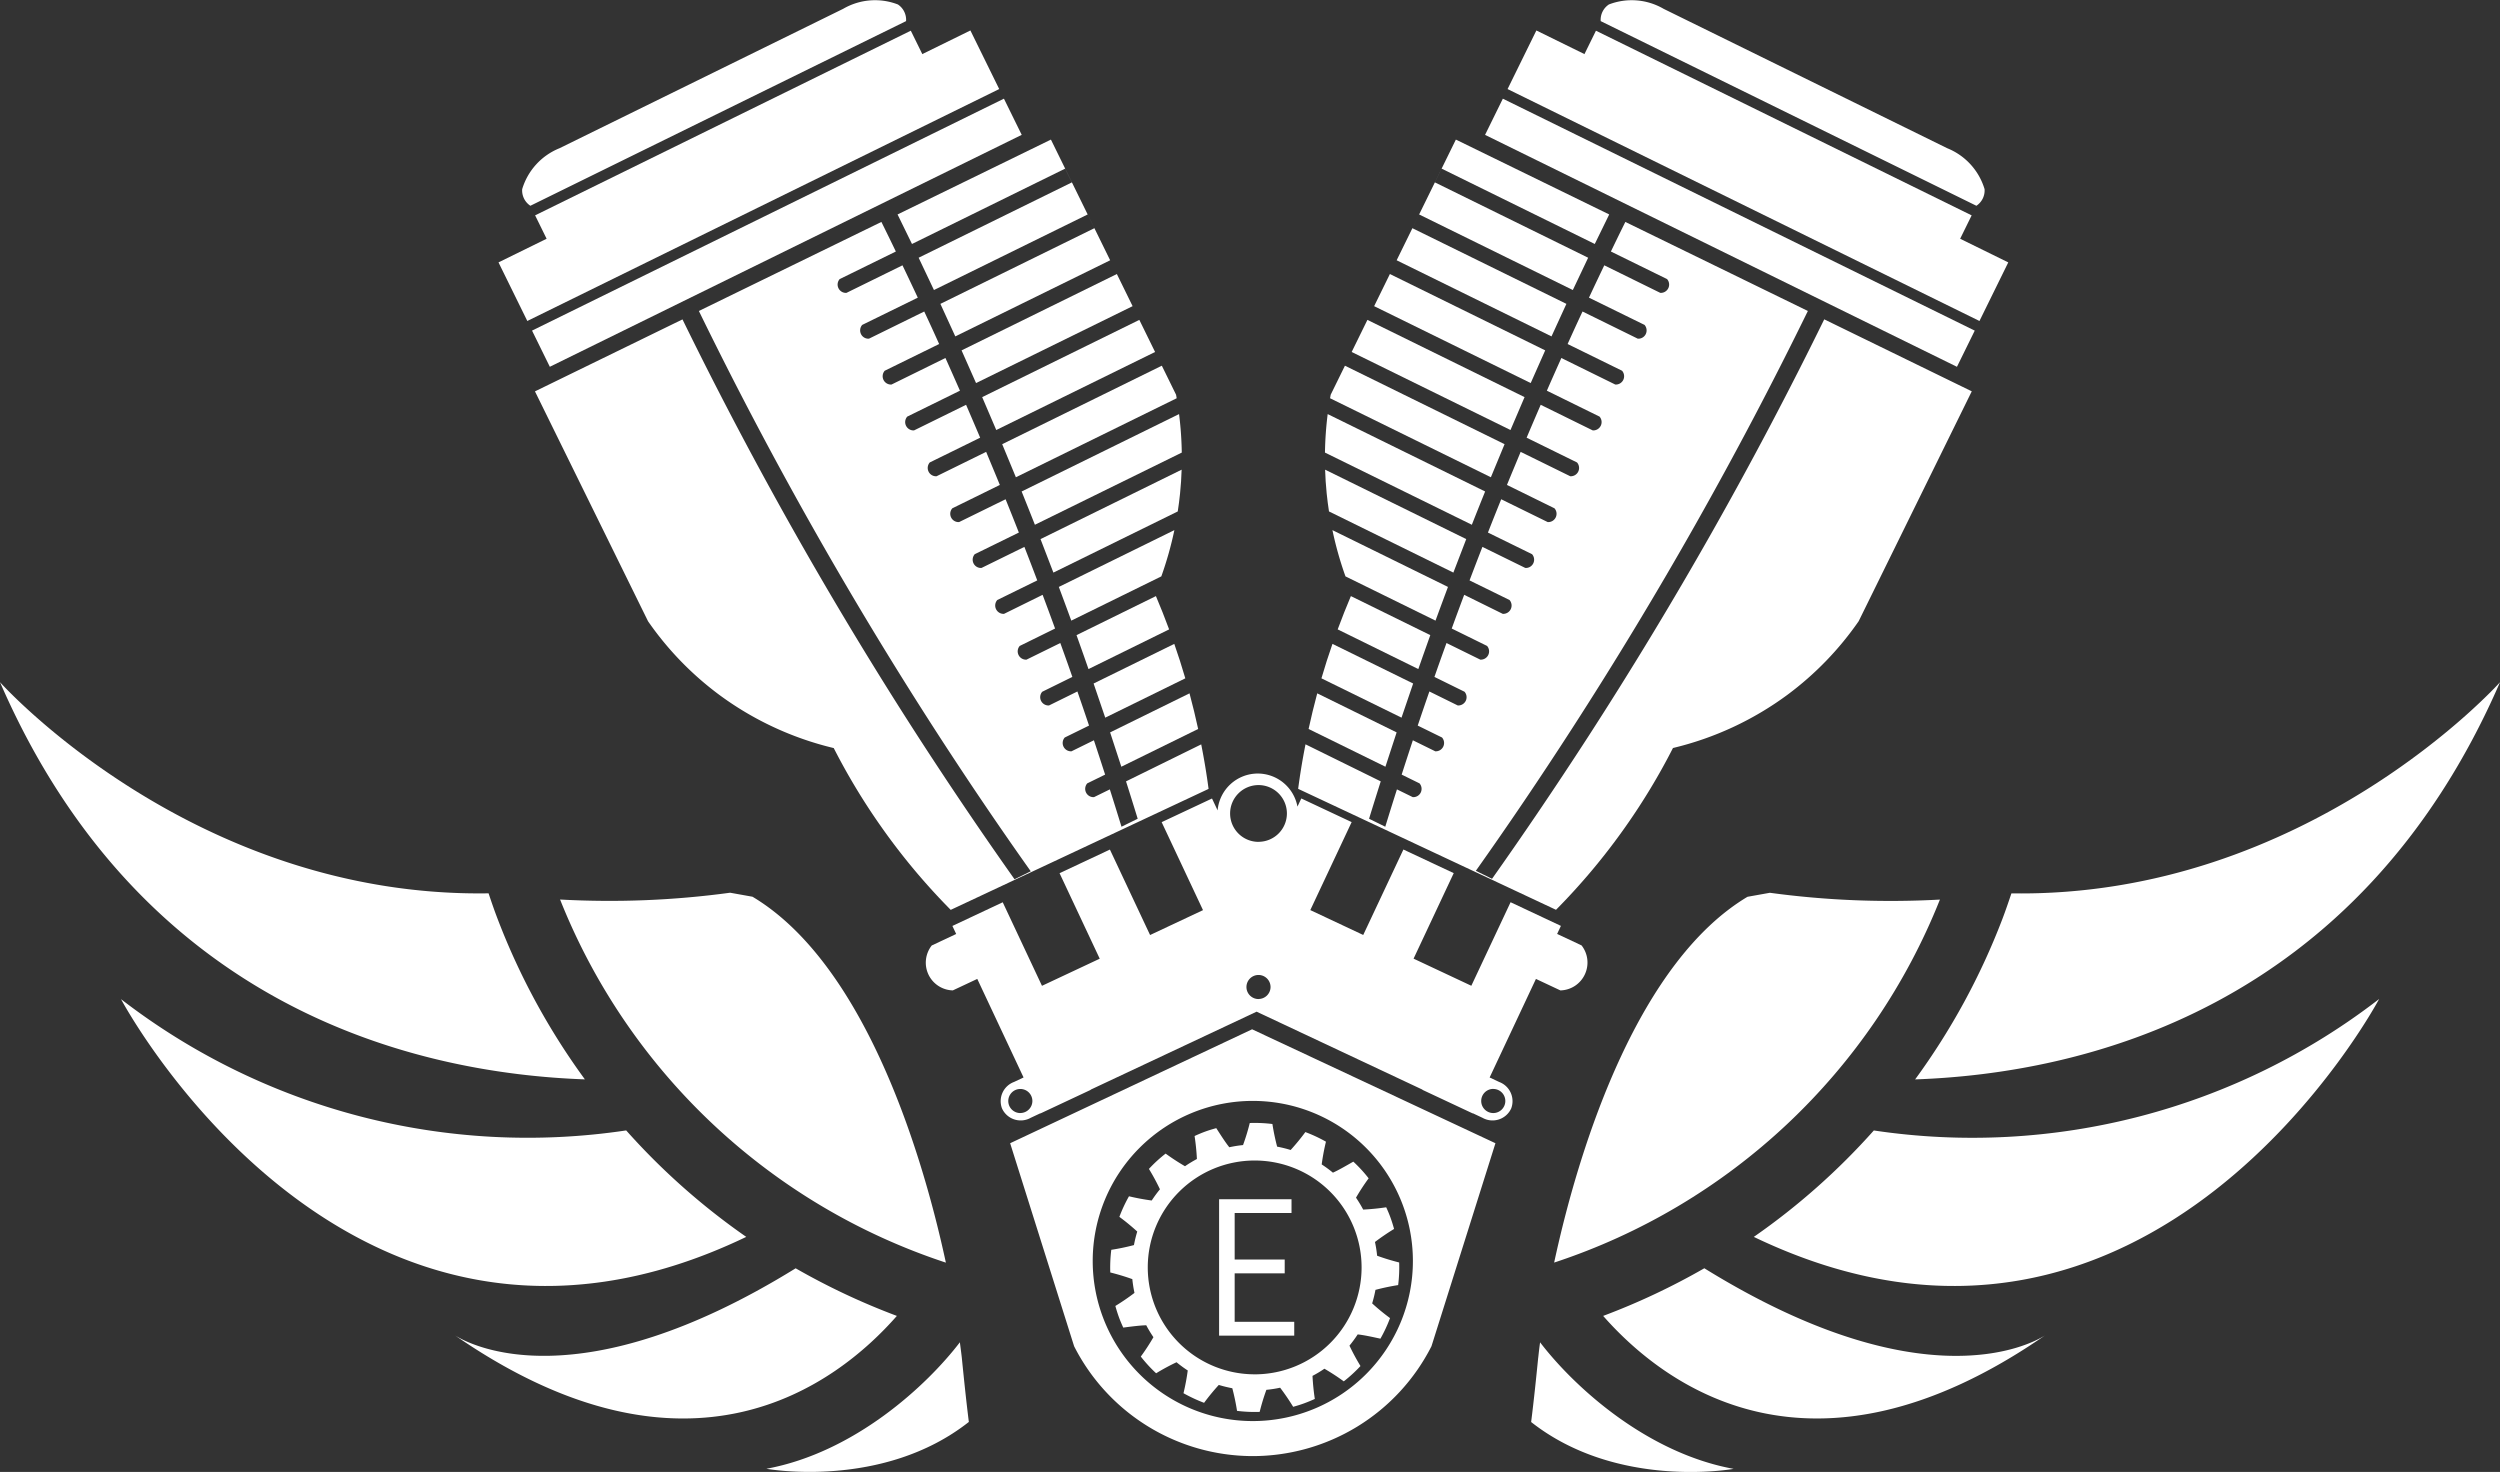
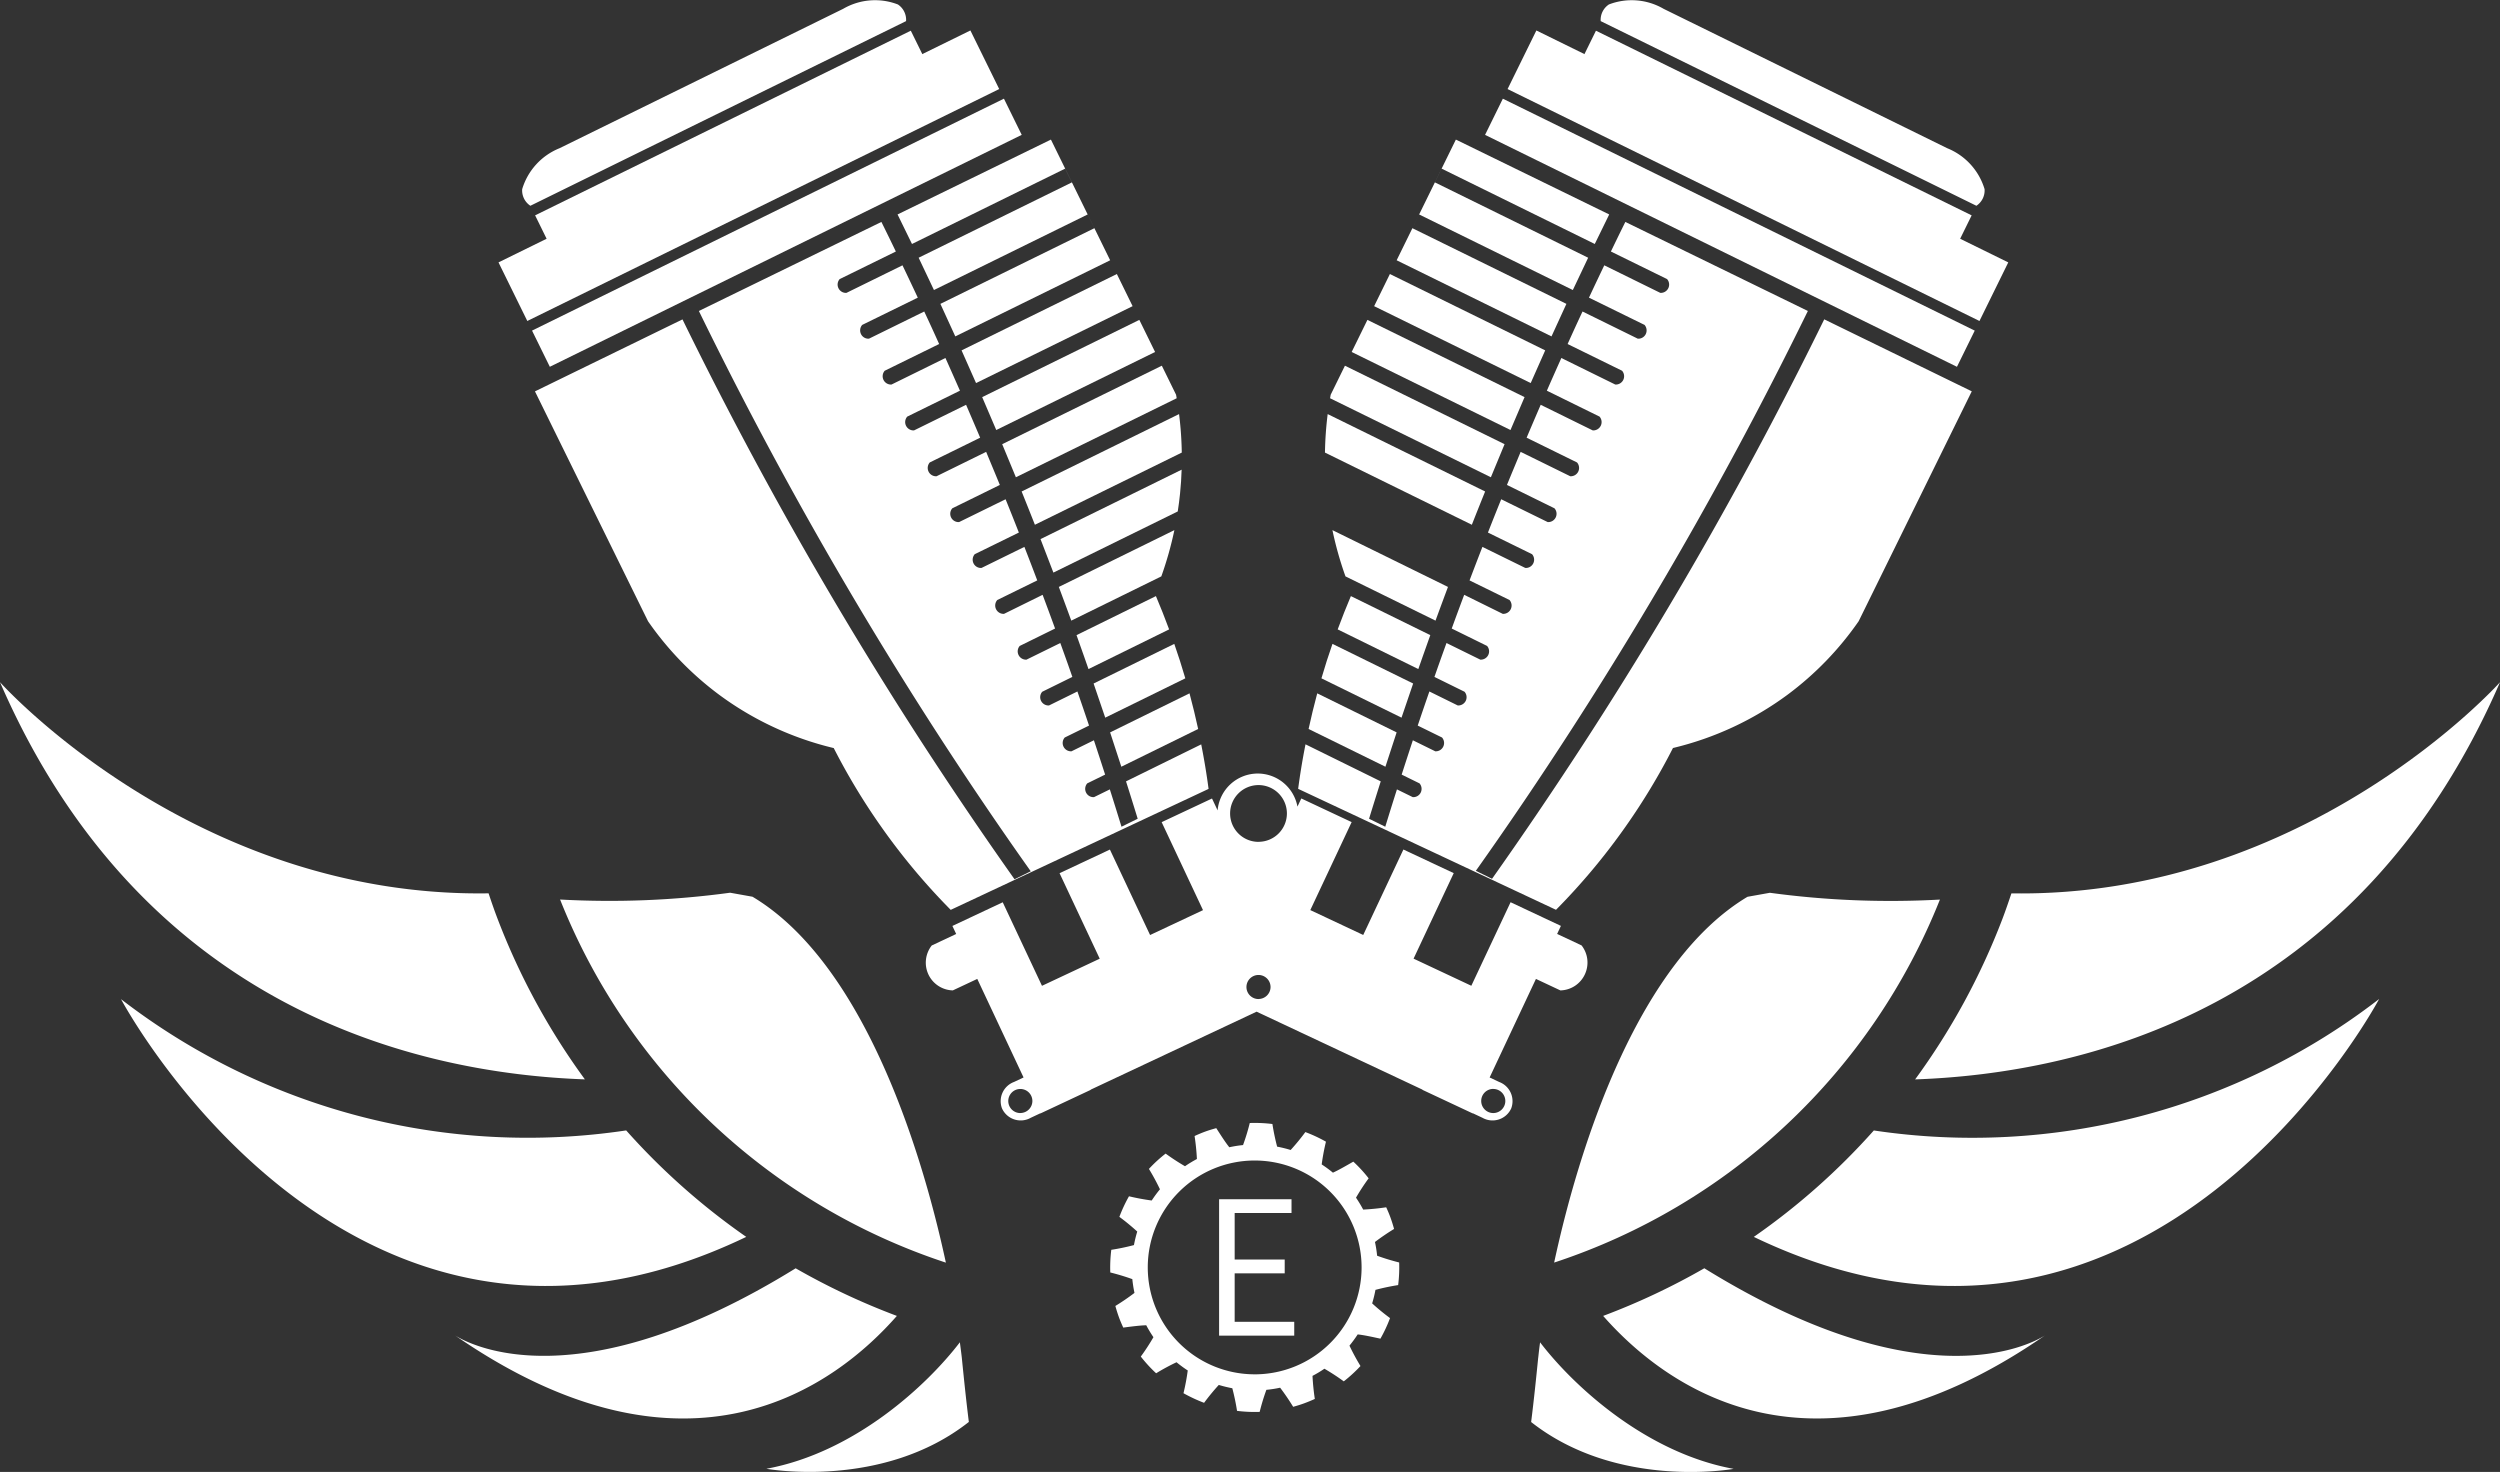
<svg xmlns="http://www.w3.org/2000/svg" width="136.047" height="80.102" viewBox="0 0 136.047 80.102">
  <rect x="0" y="0" width="136.047" height="80.102" fill="#333333" stroke="none" />
  <g id="logo_mv" transform="translate(-31 -42.178)">
    <path id="パス_220" data-name="パス 220" d="M-764.077,6784.159a7.8,7.8,0,0,0,.055-1.231,11.758,11.758,0,0,1-1.2-.367,6.768,6.768,0,0,0-.117-.748,12.328,12.328,0,0,1,1.04-.709c-.056-.2-.117-.4-.189-.6s-.153-.392-.24-.579a12.549,12.549,0,0,1-1.252.125,6.835,6.835,0,0,0-.391-.648,11.546,11.546,0,0,1,.688-1.053,7.5,7.5,0,0,0-.834-.908c-.4.228-.8.461-1.11.6a6.8,6.8,0,0,0-.611-.449,11.932,11.932,0,0,1,.232-1.237,7.946,7.946,0,0,0-1.121-.523,11.95,11.95,0,0,1-.8.975,6.7,6.7,0,0,0-.736-.182,12.291,12.291,0,0,1-.257-1.232,7.842,7.842,0,0,0-1.232-.054,11.72,11.72,0,0,1-.366,1.2,6.62,6.62,0,0,0-.748.119c-.214-.265-.461-.654-.709-1.04-.2.055-.4.114-.6.187s-.391.154-.58.242a12.437,12.437,0,0,1,.126,1.251,6.461,6.461,0,0,0-.648.393,12.109,12.109,0,0,1-1.054-.688,7.566,7.566,0,0,0-.909.834,11.893,11.893,0,0,1,.6,1.109,6.771,6.771,0,0,0-.448.61,12.164,12.164,0,0,1-1.237-.23,7.891,7.891,0,0,0-.523,1.12,12.016,12.016,0,0,1,.973.8,6.885,6.885,0,0,0-.18.736,11.95,11.95,0,0,1-1.233.257,7.861,7.861,0,0,0-.055,1.233,12.335,12.335,0,0,1,1.2.363,6.735,6.735,0,0,0,.117.749,12.352,12.352,0,0,1-1.04.711c.055.2.117.4.189.6s.154.388.24.577c.455-.06.914-.119,1.252-.126a6.376,6.376,0,0,0,.391.648,11.826,11.826,0,0,1-.688,1.055,7.753,7.753,0,0,0,.834.909,11.67,11.67,0,0,1,1.11-.6,6.75,6.75,0,0,0,.611.448,11.993,11.993,0,0,1-.232,1.237,8.346,8.346,0,0,0,1.121.523,11.969,11.969,0,0,1,.8-.973,7.482,7.482,0,0,0,.736.18,12.208,12.208,0,0,1,.257,1.231,7.839,7.839,0,0,0,1.232.055,11.63,11.63,0,0,1,.365-1.2,6.387,6.387,0,0,0,.748-.116,12.292,12.292,0,0,1,.709,1.04c.2-.056.4-.116.6-.19s.391-.153.579-.239a12.484,12.484,0,0,1-.126-1.255,6.227,6.227,0,0,0,.648-.389,12.27,12.27,0,0,1,1.054.688,7.961,7.961,0,0,0,.909-.834,12.422,12.422,0,0,1-.6-1.109,6.965,6.965,0,0,0,.448-.612c.338.035.789.135,1.237.232a7.75,7.75,0,0,0,.523-1.12,11.714,11.714,0,0,1-.973-.8,6.716,6.716,0,0,0,.18-.736A11.933,11.933,0,0,1-764.077,6784.159Zm-7.808,4.856a5.819,5.819,0,0,1-5.818-5.819,5.817,5.817,0,0,1,5.818-5.816,5.817,5.817,0,0,1,5.818,5.816A5.819,5.819,0,0,1-771.885,6789.016Z" transform="translate(871.163 -6672.048)" fill="#fff" />
    <g id="グループ_3036" data-name="グループ 3036" transform="translate(58.128 42.178)">
      <rect id="長方形_1557" data-name="長方形 1557" width="28.614" height="2.194" transform="translate(1.825 17.991) rotate(-26.174)" fill="#fff" />
      <rect id="長方形_1558" data-name="長方形 1558" width="28.614" height="3.553" transform="translate(0 14.279) rotate(-26.174)" fill="#fff" />
      <rect id="長方形_1559" data-name="長方形 1559" width="22.781" height="2.194" transform="translate(1.992 11.719) rotate(-26.174)" fill="#fff" />
      <path id="パス_221" data-name="パス 221" d="M-1104.449,6116.478l-20.445,10.049a1,1,0,0,1-.445-.906,3.478,3.478,0,0,1,2.032-2.226l15.437-7.587a3.448,3.448,0,0,1,2.976-.236A1,1,0,0,1-1104.449,6116.478Z" transform="translate(1126.628 -6115.329)" fill="#fff" />
      <g id="グループ_3035" data-name="グループ 3035" transform="translate(1.988 7.598)">
        <path id="パス_222" data-name="パス 222" d="M-809.9,6430.03q.342.914.678,1.834l4.9-2.408a19.187,19.187,0,0,0,.71-2.517Z" transform="translate(838.404 -6405.688)" fill="#fff" />
        <path id="パス_223" data-name="パス 223" d="M-774.943,6524.784c-.136-.629-.292-1.273-.47-1.939l-4.321,2.125q.311.94.61,1.868Z" transform="translate(811.029 -6492.712)" fill="#fff" />
        <path id="パス_224" data-name="パス 224" d="M-820.638,6395.188c.235.6.468,1.212.7,1.823l6.768-3.328c.048-.312.091-.638.125-.973.046-.448.073-.879.086-1.3Z" transform="translate(848.146 -6373.449)" fill="#fff" />
        <path id="パス_225" data-name="パス 225" d="M-843.169,6334.549q.374.894.745,1.8l8.751-4.3q-.016-.1-.033-.19l-.776-1.581Z" transform="translate(868.591 -6317.975)" fill="#fff" />
        <path id="パス_226" data-name="パス 226" d="M-799.5,6467.809c.135.377.271.751.4,1.128.085.242.168.479.251.719l4.388-2.159c-.235-.635-.476-1.241-.718-1.812Z" transform="translate(828.967 -6440.844)" fill="#fff" />
        <path id="パス_227" data-name="パス 227" d="M-789.441,6495.956c.215.622.427,1.243.633,1.858l4.358-2.14q-.285-.977-.6-1.875Z" transform="translate(819.837 -6466.358)" fill="#fff" />
        <path id="パス_228" data-name="パス 228" d="M-1085.595,6276.443q.324,1.022.635,2.034l-.882.434q-.31-1.012-.634-2.032l-.861.422a.449.449,0,0,1-.433-.249.455.455,0,0,1,.065-.5l.972-.477q-.3-.93-.61-1.868l-1.22.6a.452.452,0,0,1-.432-.251.451.451,0,0,1,.066-.5l1.321-.649q-.31-.924-.633-1.856l-1.546.762a.456.456,0,0,1-.433-.253.449.449,0,0,1,.066-.494l1.638-.807c-.081-.233-.163-.466-.245-.7-.136-.384-.273-.764-.41-1.145l-1.84.905a.451.451,0,0,1-.433-.253.448.448,0,0,1,.066-.494l1.922-.946q-.336-.923-.678-1.835l-2.1,1.036a.451.451,0,0,1-.433-.253.453.453,0,0,1,.066-.5l2.175-1.067q-.347-.918-.7-1.824l-2.334,1.146a.448.448,0,0,1-.433-.249.452.452,0,0,1,.066-.5l2.4-1.177q-.359-.916-.722-1.812l-2.531,1.242a.452.452,0,0,1-.433-.25.45.45,0,0,1,.066-.5l2.585-1.271c-.247-.606-.5-1.205-.745-1.8l-2.7,1.327a.452.452,0,0,1-.433-.251.456.456,0,0,1,.065-.5l2.742-1.347q-.382-.9-.766-1.79l-2.834,1.394a.458.458,0,0,1-.433-.252.452.452,0,0,1,.066-.5l2.867-1.41q-.393-.894-.789-1.779l-2.937,1.445a.454.454,0,0,1-.433-.252.454.454,0,0,1,.066-.5l2.961-1.454q-.4-.892-.811-1.769l-3.009,1.479a.449.449,0,0,1-.432-.25.456.456,0,0,1,.065-.5l3.025-1.483q-.415-.888-.833-1.76l-3.05,1.5a.453.453,0,0,1-.432-.251.45.45,0,0,1,.065-.5l3.056-1.5q-.392-.814-.786-1.61l-9.933,4.846A220.216,220.216,0,0,0-1096,6273.619q2.594,4.017,5.22,7.717l-.882.434q-2.626-3.709-5.229-7.73a220.608,220.608,0,0,1-12.841-22.737l-8.028,3.917,6.154,12.511a17.136,17.136,0,0,0,3.871,4,17.232,17.232,0,0,0,6.234,2.9,35.117,35.117,0,0,0,2.58,4.277,35.191,35.191,0,0,0,3.786,4.528l14.032-6.583c-.1-.764-.232-1.572-.4-2.423Z" transform="translate(1117.756 -6241.52)" fill="#fff" />
        <path id="パス_229" data-name="パス 229" d="M-904.672,6201.466q.393.8.785,1.607l8.333-4.1.368.748-8.339,4.1c.279.581.557,1.164.833,1.758l8.364-4.112.367.747-8.38,4.118q.406.879.811,1.77l8.427-4.142-3.223-6.568Z" transform="translate(924.4 -6197.394)" fill="#fff" />
        <path id="パス_230" data-name="パス 230" d="M-854.931,6307.553c.257.592.511,1.19.766,1.79l8.643-4.247-.857-1.747Z" transform="translate(879.264 -6293.54)" fill="#fff" />
        <path id="パス_231" data-name="パス 231" d="M-831.739,6362.938q.363.9.722,1.811l7.993-3.928a19.192,19.192,0,0,0-.148-2.095Z" transform="translate(858.219 -6343.79)" fill="#fff" />
        <path id="パス_232" data-name="パス 232" d="M-867.056,6280.57q.4.885.788,1.779l8.52-4.185-.857-1.749Z" transform="translate(890.267 -6269.101)" fill="#fff" />
      </g>
    </g>
    <g id="グループ_3038" data-name="グループ 3038" transform="translate(101.642 42.178)">
      <rect id="長方形_1560" data-name="長方形 1560" width="28.614" height="2.194" transform="translate(35.853 19.961) rotate(-153.826)" fill="#fff" />
      <rect id="長方形_1561" data-name="長方形 1561" width="28.614" height="3.553" transform="translate(37.078 17.468) rotate(-153.826)" fill="#fff" />
      <rect id="長方形_1562" data-name="長方形 1562" width="22.781" height="2.194" transform="translate(35.685 13.689) rotate(-153.826)" fill="#fff" />
      <path id="パス_233" data-name="パス 233" d="M-491.388,6116.478l20.445,10.049a1,1,0,0,0,.445-.906,3.479,3.479,0,0,0-2.032-2.226l-15.437-7.587a3.448,3.448,0,0,0-2.975-.236A1,1,0,0,0-491.388,6116.478Z" transform="translate(507.854 -6115.329)" fill="#fff" />
      <g id="グループ_3037" data-name="グループ 3037" transform="translate(0 7.598)">
        <path id="パス_234" data-name="パス 234" d="M-642.792,6430.03q-.341.914-.678,1.834l-4.9-2.408a19.123,19.123,0,0,1-.71-2.517Z" transform="translate(650.947 -6405.688)" fill="#fff" />
        <path id="パス_235" data-name="パス 235" d="M-663.07,6524.784c.136-.629.292-1.273.47-1.939l4.321,2.125q-.311.94-.61,1.868Z" transform="translate(663.64 -6492.712)" fill="#fff" />
-         <path id="パス_236" data-name="パス 236" d="M-645.677,6395.188c-.235.6-.468,1.212-.7,1.823l-6.769-3.328c-.048-.312-.091-.638-.125-.973-.046-.448-.073-.879-.086-1.3Z" transform="translate(654.826 -6373.449)" fill="#fff" />
        <path id="パス_237" data-name="パス 237" d="M-640.956,6334.549q-.374.894-.745,1.8l-8.751-4.3q.016-.1.033-.19l.776-1.581Z" transform="translate(652.191 -6317.975)" fill="#fff" />
        <path id="パス_238" data-name="パス 238" d="M-640.981,6467.809c-.135.377-.271.751-.4,1.128-.085.242-.168.479-.252.719l-4.388-2.159c.235-.635.476-1.241.718-1.812Z" transform="translate(648.174 -6440.844)" fill="#fff" />
        <path id="パス_239" data-name="パス 239" d="M-650.528,6495.956c-.215.622-.427,1.243-.633,1.858l-4.358-2.14c.19-.651.39-1.276.6-1.875Z" transform="translate(656.788 -6466.358)" fill="#fff" />
        <path id="パス_240" data-name="パス 240" d="M-664.735,6276.443q-.324,1.022-.635,2.034l.882.434q.31-1.012.635-2.032l.861.422a.449.449,0,0,0,.433-.249.454.454,0,0,0-.066-.5l-.971-.477q.3-.93.609-1.868l1.22.6a.452.452,0,0,0,.432-.251.452.452,0,0,0-.065-.5l-1.322-.649q.31-.924.634-1.856l1.546.762a.456.456,0,0,0,.433-.253.449.449,0,0,0-.066-.494l-1.638-.807c.082-.233.163-.466.246-.7.136-.384.273-.764.41-1.145l1.84.905a.451.451,0,0,0,.433-.253.448.448,0,0,0-.066-.494l-1.922-.946q.336-.923.678-1.835l2.1,1.036a.452.452,0,0,0,.433-.253.453.453,0,0,0-.066-.5l-2.175-1.067q.348-.918.7-1.824l2.334,1.146a.448.448,0,0,0,.433-.249.451.451,0,0,0-.066-.5l-2.4-1.177q.359-.916.722-1.812l2.531,1.242a.451.451,0,0,0,.433-.25.449.449,0,0,0-.066-.5l-2.585-1.271c.247-.606.5-1.205.745-1.8l2.7,1.327a.453.453,0,0,0,.433-.251.455.455,0,0,0-.066-.5l-2.742-1.347q.381-.9.766-1.79l2.834,1.394a.457.457,0,0,0,.433-.252.452.452,0,0,0-.065-.5l-2.867-1.41q.392-.894.789-1.779l2.936,1.445a.456.456,0,0,0,.433-.252.455.455,0,0,0-.066-.5l-2.962-1.454q.4-.892.811-1.769l3.008,1.479a.45.45,0,0,0,.433-.25.456.456,0,0,0-.066-.5l-3.025-1.483q.416-.888.834-1.76l3.049,1.5a.454.454,0,0,0,.433-.251.45.45,0,0,0-.066-.5l-3.056-1.5q.392-.814.786-1.61l9.933,4.846a220.037,220.037,0,0,1-12.849,22.749q-2.594,4.017-5.22,7.717l.882.434q2.625-3.709,5.229-7.73A220.647,220.647,0,0,0-640.6,6251.3l8.028,3.917-6.155,12.511a17.134,17.134,0,0,1-3.87,4,17.231,17.231,0,0,1-6.235,2.9,35.045,35.045,0,0,1-2.579,4.277,35.211,35.211,0,0,1-3.786,4.528l-14.032-6.583c.1-.764.231-1.572.4-2.423Z" transform="translate(669.231 -6241.52)" fill="#fff" />
        <path id="パス_241" data-name="パス 241" d="M-599.751,6201.466q-.394.8-.785,1.607l-8.333-4.1-.367.748,8.339,4.1c-.278.581-.557,1.164-.833,1.758l-8.364-4.112-.367.747,8.381,4.118q-.407.879-.811,1.77l-8.427-4.142,3.223-6.568Z" transform="translate(616.68 -6197.394)" fill="#fff" />
        <path id="パス_242" data-name="パス 242" d="M-628.342,6307.553c-.256.592-.511,1.19-.766,1.79l-8.643-4.247.857-1.747Z" transform="translate(640.665 -6293.54)" fill="#fff" />
        <path id="パス_243" data-name="パス 243" d="M-644.729,6362.938q-.364.9-.723,1.811l-7.993-3.928a19.145,19.145,0,0,1,.148-2.095Z" transform="translate(654.906 -6343.79)" fill="#fff" />
        <path id="パス_244" data-name="パス 244" d="M-615.227,6280.57q-.4.885-.789,1.779l-8.52-4.185.857-1.749Z" transform="translate(628.673 -6269.101)" fill="#fff" />
      </g>
    </g>
    <path id="パス_245" data-name="パス 245" d="M-852.371,6579.3l-1.33-.625.206-.437-2.739-1.288-2.136,4.546-3.143-1.476,2.185-4.653-2.739-1.286-2.186,4.651-2.88-1.354,2.25-4.788-2.74-1.287-.209.444a2.2,2.2,0,0,0-2.159-1.8,2.195,2.195,0,0,0-2.186,2.006l-.305-.647-2.74,1.287,2.25,4.788-2.88,1.354-2.186-4.651-2.74,1.286,2.186,4.653-3.143,1.476-2.136-4.546-2.739,1.288.206.438-1.33.625a1.515,1.515,0,0,0-.18,1.578,1.509,1.509,0,0,0,1.328.866l1.33-.625,2.519,5.363-.52.245a1.116,1.116,0,0,0-.654,1.438,1.116,1.116,0,0,0,1.569.51l.52-.244,0,.011,2.739-1.285,0-.012,9.028-4.243,9.027,4.243,0,.012,2.74,1.285,0-.011.52.244a1.116,1.116,0,0,0,1.569-.51,1.116,1.116,0,0,0-.654-1.437l-.521-.245,2.52-5.363,1.33.625a1.509,1.509,0,0,0,1.329-.866A1.515,1.515,0,0,0-852.371,6579.3Zm-30.542,9.124a.657.657,0,0,1-.656-.657.655.655,0,0,1,.656-.654.655.655,0,0,1,.656.654A.657.657,0,0,1-882.912,6588.421Zm12.961-6.205a.656.656,0,0,1-.656-.654.657.657,0,0,1,.656-.656.657.657,0,0,1,.656.656A.657.657,0,0,1-869.951,6582.216Zm0-8.554a1.545,1.545,0,0,1-1.545-1.545,1.546,1.546,0,0,1,1.545-1.545,1.546,1.546,0,0,1,1.546,1.545A1.545,1.545,0,0,1-869.951,6573.662Zm12.776,13.447a.655.655,0,0,1,.656.654.657.657,0,0,1-.656.657.657.657,0,0,1-.656-.657A.655.655,0,0,1-857.175,6587.109Z" transform="translate(969.438 -6485.674)" fill="#fff" />
-     <path id="パス_246" data-name="パス 246" d="M-825.327,6720.328l-13.167,6.2,3.481,11.048a10.919,10.919,0,0,0,9.686,5.978,10.919,10.919,0,0,0,9.761-5.978l3.481-11.048Zm.038,21.32a8.711,8.711,0,0,1-8.712-8.711,8.712,8.712,0,0,1,8.712-8.712,8.712,8.712,0,0,1,8.712,8.712A8.711,8.711,0,0,1-825.29,6741.648Z" transform="translate(924.465 -6622.137)" fill="#fff" />
    <path id="パス_247" data-name="パス 247" d="M-506.109,6527.806c16.095.254,26.589-11.491,26.589-11.491-7.776,17.9-22.841,21.3-31.829,21.615a37.372,37.372,0,0,0,4.748-8.728C-506.425,6528.738-506.266,6528.272-506.109,6527.806Zm-7.485,12.9a37.066,37.066,0,0,1-6.534,5.794c21.658,10.406,34.03-12.946,34.03-12.946A36.217,36.217,0,0,1-513.594,6540.709Zm-14.732,10.094c3.309,3.764,11.32,9.85,24.034,1.068-.828.52-6.723,3.643-18.529-3.661A37.492,37.492,0,0,1-528.326,6550.8ZM-510,6528.144a48.717,48.717,0,0,1-9.253-.37l-1.218.218c-5.821,3.477-9.058,13.112-10.522,19.906A34.048,34.048,0,0,0-510,6528.144Zm-21.861,24.931c-.11,1.1-.231,2.282-.384,3.5,4.7,3.7,11.018,2.549,11.018,2.549-4.8-.881-8.74-4.54-10.531-6.886C-531.8,6552.531-531.832,6552.823-531.859,6553.074Z" transform="translate(646.568 -6437.012)" fill="#fff" />
    <path id="パス_248" data-name="パス 248" d="M-1405.162,6529.2a37.355,37.355,0,0,0,4.748,8.728c-8.988-.319-24.052-3.713-31.829-21.615,0,0,10.494,11.745,26.588,11.491C-1405.5,6528.272-1405.339,6528.738-1405.162,6529.2Zm-20.5,4.354s12.37,23.353,34.029,12.946a37.083,37.083,0,0,1-6.534-5.794A36.216,36.216,0,0,1-1425.665,6533.557Zm36.721,14.653c-11.806,7.3-17.7,4.181-18.529,3.661,12.714,8.781,20.726,2.7,24.034-1.068A37.5,37.5,0,0,1-1388.943,6548.21Zm8.17-.312c-1.464-6.794-4.7-16.43-10.522-19.906l-1.218-.218a48.716,48.716,0,0,1-9.253.37A34.047,34.047,0,0,0-1380.773,6547.9Zm.765,4.338c-1.791,2.346-5.729,6-10.531,6.886,0,0,6.317,1.155,11.017-2.549-.152-1.216-.272-2.395-.383-3.5C-1379.931,6552.823-1379.969,6552.531-1380.008,6552.235Z" transform="translate(1463.243 -6437.012)" fill="#fff" />
    <path id="パス_297" data-name="パス 297" d="M4.371,5.323V4.57H1.129V1.933H3.852V1.181H1.129V-1.351H4.223V-2.1H.282V5.323Z" transform="translate(97.06 109.539)" fill="#fff" />
  </g>
</svg>